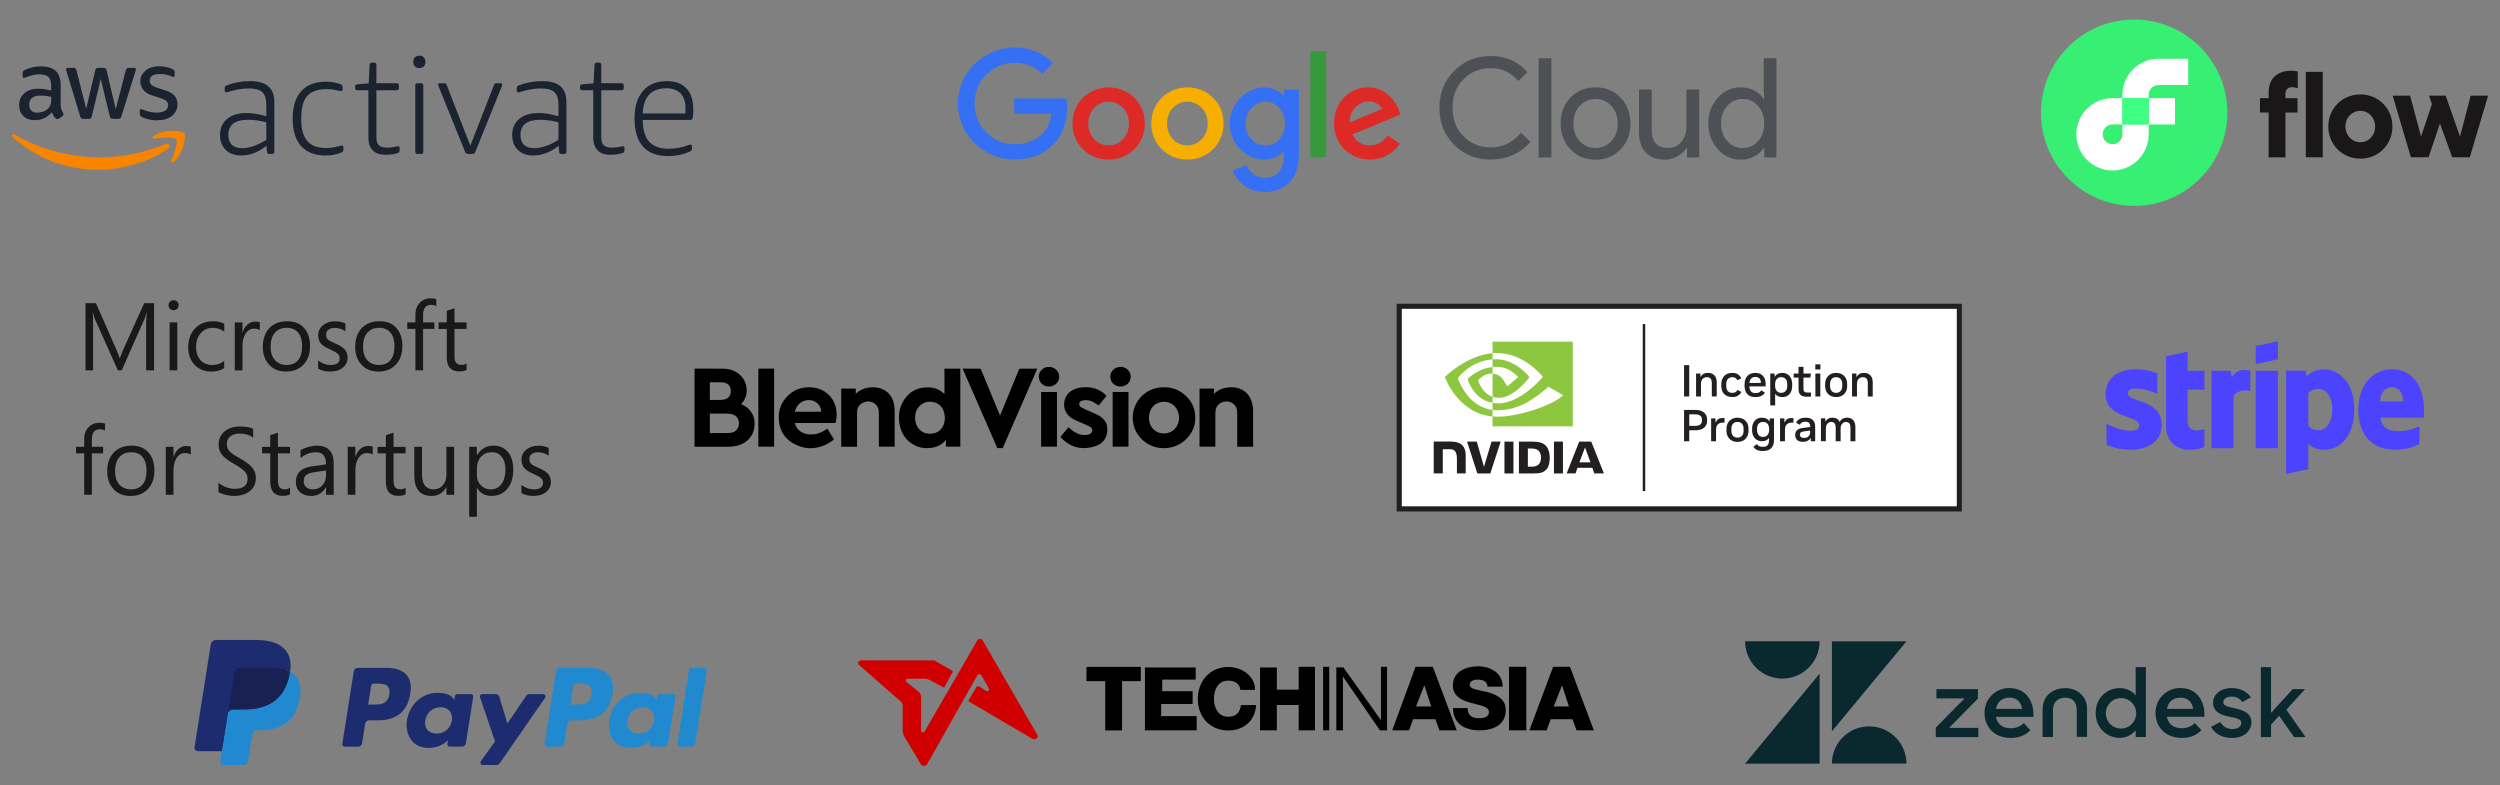
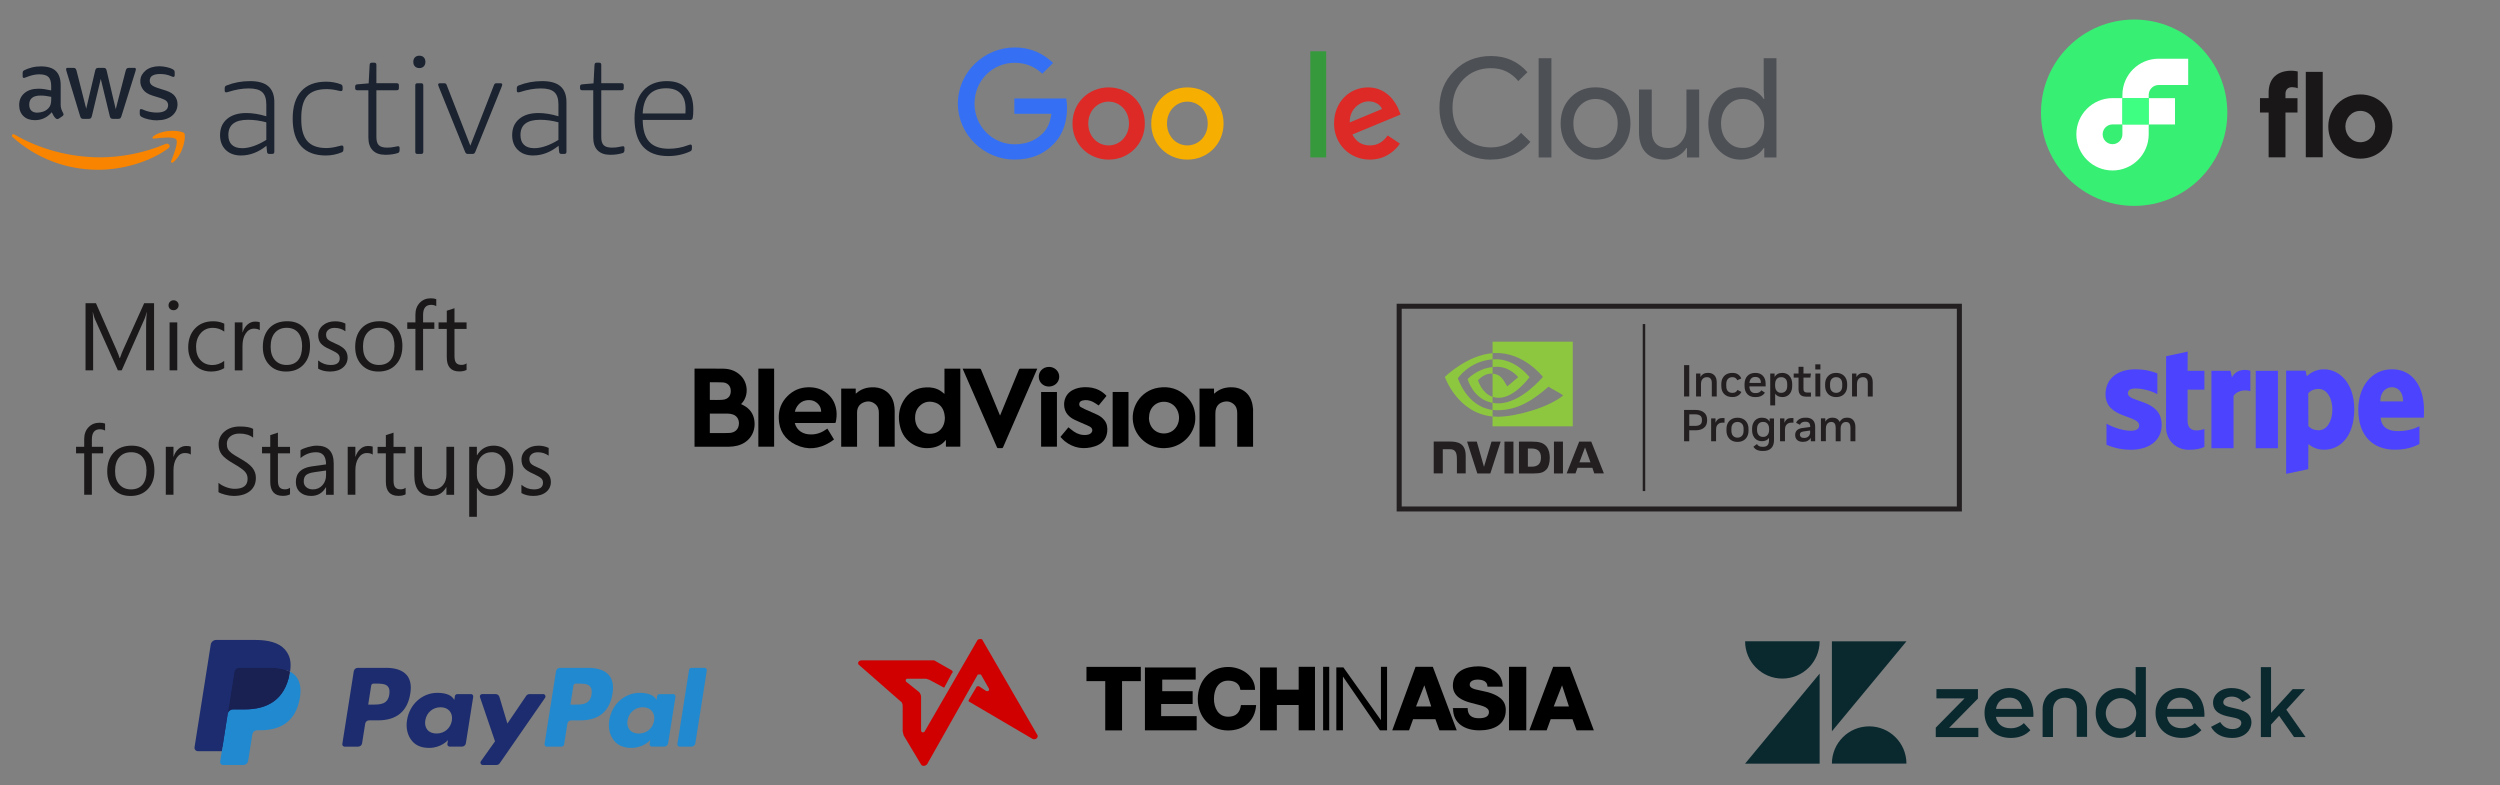
<svg xmlns="http://www.w3.org/2000/svg" id="Layer_1" version="1.1" viewBox="0 0 711.09 223.41">
  <rect x="0" y="0" width="711.09" height="223.41" fill="#808080" stroke="none" />
  <defs>
    <style>
      .st0 {
        fill: #8dc63f;
      }

      .st1 {
        fill: #3fff82;
      }

      .st2 {
        fill: #4d5055;
      }

      .st3 {
        fill: #d10000;
      }

      .st4 {
        fill: #231f20;
      }

      .st5 {
        fill: #f88400;
      }

      .st5, .st6 {
        fill-rule: evenodd;
      }

      .st7 {
        fill: #192153;
      }

      .st6, .st8 {
        fill: #4c43ff;
      }

      .st9 {
        fill: #1a1818;
      }

      .st10 {
        fill: #369a3d;
      }

      .st11 {
        fill: #3570f4;
      }

      .st12 {
        fill: #fff;
      }

      .st13 {
        fill: #1b2330;
      }

      .st14 {
        fill: #0a292f;
      }

      .st15 {
        fill: #1b2330;
      }

      .st16 {
        fill: #37ef73;
      }

      .st17 {
        fill: #dd2a27;
      }

      .st18 {
        fill: #1a1718;
      }

      .st19 {
        fill: #1c2c6e;
      }

      .st20 {
        fill: #2189cf;
      }

      .st21 {
        fill: #f6ae00;
      }
    </style>
  </defs>
  <g>
    <g>
      <path class="st6" d="M689.47,116.56c0-6.44-3.12-11.52-9.08-11.52s-9.61,5.08-9.61,11.47c0,7.57,4.28,11.4,10.42,11.4,2.99,0,5.26-.68,6.97-1.64v-5.03c-1.71.86-3.67,1.38-6.16,1.38s-4.6-.86-4.88-3.82h12.3c0-.33.05-1.64.05-2.24ZM677.04,114.17c0-2.84,1.74-4.03,3.32-4.03s3.17,1.18,3.17,4.03h-6.49Z" />
      <path class="st6" d="M661.06,105.04c-2.47,0-4.05,1.16-4.93,1.96l-.33-1.56h-5.54v29.34l6.29-1.33.03-7.12c.91.65,2.24,1.59,4.45,1.59,4.5,0,8.61-3.62,8.61-11.6-.03-7.3-4.18-11.27-8.58-11.27ZM659.55,122.37c-1.48,0-2.37-.53-2.97-1.18l-.03-9.33c.65-.73,1.56-1.23,2.99-1.23,2.29,0,3.87,2.57,3.87,5.86s-1.56,5.89-3.87,5.89Z" />
-       <polygon class="st6" points="641.61 103.55 647.93 102.19 647.93 97.09 641.61 98.42 641.61 103.55" />
      <rect class="st8" x="641.61" y="105.47" width="6.32" height="22.02" />
      <path class="st6" d="M634.84,107.33l-.4-1.86h-5.43v22.02h6.29v-14.92c1.48-1.94,4-1.59,4.78-1.31v-5.79c-.81-.3-3.75-.86-5.23,1.86Z" />
      <path class="st6" d="M622.26,100.01l-6.14,1.31-.03,20.15c0,3.72,2.79,6.47,6.52,6.47,2.06,0,3.57-.38,4.4-.83v-5.11c-.81.33-4.78,1.48-4.78-2.24v-8.93h4.78v-5.36h-4.78l.03-5.46Z" />
      <path class="st6" d="M605.25,111.86c0-.98.81-1.36,2.14-1.36,1.91,0,4.33.58,6.24,1.61v-5.91c-2.09-.83-4.15-1.16-6.24-1.16-5.11,0-8.5,2.67-8.5,7.12,0,6.94,9.56,5.84,9.56,8.83,0,1.16-1.01,1.53-2.42,1.53-2.09,0-4.76-.86-6.87-2.01v5.99c2.34,1.01,4.71,1.43,6.87,1.43,5.23,0,8.83-2.59,8.83-7.1-.03-7.5-9.61-6.16-9.61-8.98Z" />
    </g>
    <g id="Inception_Program">
-       <rect class="st12" x="398.69" y="87.82" width="157.91" height="56.23" />
      <path class="st4" d="M397.26,86.39v59.09h160.77v-59.09h-160.77ZM556.6,144.05h-157.91v-56.23h157.91v56.23ZM467.96,139.68h-.71v-47.5h.71v47.5ZM480.48,112.77h-1.47v-8.92h1.47v8.92ZM486.9,108.94c0-.54-.11-.95-.34-1.23-.23-.28-.58-.43-1.04-.43h-.09c-.27,0-.53.07-.78.2-.25.14-.45.34-.6.62-.15.28-.23.64-.23,1.07v3.59h-1.4v-6.52h1.24v.98c.2-.36.48-.64.83-.85.35-.21.77-.31,1.25-.31h.13c.74,0,1.33.23,1.77.69.44.46.66,1.12.66,1.99v4.03h-1.4v-3.83ZM490.43,112.1c-.56-.56-.83-1.35-.83-2.39v-.42c0-.68.13-1.26.39-1.74.26-.48.62-.85,1.09-1.1.47-.25,1.01-.38,1.62-.38h.13c.6,0,1.11.14,1.54.43.42.29.72.67.91,1.15l-1.12.5c-.13-.26-.3-.47-.52-.63-.22-.16-.49-.24-.81-.24h-.11c-.5,0-.91.17-1.23.5-.32.33-.48.83-.48,1.49v.47c0,.69.15,1.19.46,1.52.31.32.72.48,1.24.48h.11c.34,0,.62-.07.85-.22.23-.15.41-.35.54-.61l1.1.57c-.19.42-.5.77-.93,1.04-.43.27-.95.41-1.55.41h-.13c-.95,0-1.71-.28-2.26-.84ZM499.23,112.94h.19c.6,0,1.13-.11,1.57-.34.44-.22.78-.53,1.01-.92l-1.02-.66c-.15.26-.35.46-.61.59-.25.13-.57.2-.95.2h-.19c-.5,0-.89-.16-1.18-.47-.28-.31-.44-.79-.46-1.43h4.62v-.78c0-.93-.26-1.68-.77-2.23-.51-.55-1.21-.83-2.1-.83h-.11c-.93,0-1.66.29-2.2.86-.54.57-.82,1.37-.82,2.38v.42c0,1.03.27,1.82.8,2.38.53.56,1.27.84,2.22.84ZM498.1,107.65c.28-.29.66-.43,1.13-.43h.1c.48,0,.85.14,1.12.41.27.28.4.68.4,1.2v.09h-3.25c.05-.56.22-.99.5-1.27ZM506.98,112.94c.54,0,1.01-.12,1.43-.37s.75-.61.99-1.09c.24-.48.36-1.06.36-1.75v-.42c0-.7-.12-1.28-.36-1.76-.24-.48-.57-.85-.99-1.1s-.89-.38-1.43-.38h-.08c-.5,0-.93.1-1.29.3-.36.2-.64.48-.85.83v-.96h-1.24v9.07h1.4v-3.31c.21.3.49.53.82.69.34.16.72.24,1.15.24h.08ZM506.56,111.74c-.28,0-.55-.07-.8-.21-.25-.14-.46-.36-.62-.66-.16-.3-.24-.69-.24-1.17v-.4c0-.48.08-.87.24-1.17.16-.3.36-.51.61-.65.25-.14.52-.2.81-.2h.1c.48,0,.89.16,1.21.48.32.32.48.83.48,1.53v.43c0,.7-.16,1.21-.48,1.53-.32.32-.73.48-1.21.48h-.1ZM511.57,107.41h-1.38v-1.16h1.38v-1.92h1.4v1.92h2.13l-.17,1.16h-1.96v3.22c0,.37.09.63.26.78.17.16.42.24.76.24h1.11v1.18h-1.25c-.82,0-1.41-.18-1.76-.55-.35-.37-.52-.9-.52-1.59v-3.29ZM516.34,103.62h1.45v1.46h-1.45v-1.46ZM516.36,106.25h1.4v6.52h-1.4v-6.52ZM520.64,112.56c.46.25.99.38,1.57.38h.11c.59,0,1.11-.13,1.58-.38.47-.25.83-.62,1.1-1.1.27-.48.4-1.07.4-1.75v-.42c0-.68-.13-1.26-.4-1.74-.27-.48-.63-.85-1.1-1.1-.47-.25-.99-.38-1.58-.38h-.11c-.59,0-1.11.13-1.57.38-.46.26-.83.62-1.1,1.1-.27.48-.41,1.06-.41,1.75v.41c0,.68.14,1.26.41,1.75.27.48.64.85,1.1,1.1ZM520.53,109.27c0-.67.16-1.17.48-1.5s.72-.49,1.2-.49h.1c.48,0,.89.16,1.21.49s.48.83.48,1.5v.47c0,.67-.16,1.17-.48,1.5-.32.33-.73.5-1.21.5h-.1c-.48,0-.87-.17-1.2-.5-.32-.33-.48-.83-.48-1.5v-.47ZM532.67,108.75v4.03h-1.4v-3.83c0-.54-.11-.95-.34-1.23-.23-.28-.58-.43-1.04-.43h-.09c-.27,0-.53.07-.78.2-.25.14-.45.34-.6.62-.15.28-.23.64-.23,1.07v3.59h-1.4v-6.52h1.24v.98c.2-.36.48-.64.83-.85s.77-.31,1.25-.31h.13c.74,0,1.33.23,1.77.69.44.46.66,1.12.66,1.99ZM484.67,117.33c-.59-.49-1.38-.73-2.4-.73h-3.26v8.92h1.47v-3.13h1.8c1.01,0,1.81-.24,2.4-.72.59-.48.88-1.16.88-2.05v-.27c0-.86-.29-1.53-.88-2.02ZM484.09,119.65c0,.51-.17.88-.5,1.12-.34.24-.78.36-1.34.36h-1.76v-3.27h1.76c.56,0,1.01.12,1.34.36s.5.61.5,1.11v.33ZM489.86,118.92h.66v1.3h-.65c-.31,0-.59.07-.86.2-.27.14-.48.35-.65.64-.17.29-.25.68-.25,1.17v3.29h-1.4v-6.52h1.24v1.24c.16-.4.39-.72.68-.96.29-.24.7-.36,1.23-.36ZM495.84,119.2c-.47-.25-.99-.38-1.58-.38h-.11c-.59,0-1.11.13-1.57.38-.46.26-.83.62-1.1,1.1-.27.48-.41,1.06-.41,1.75v.41c0,.68.14,1.26.41,1.75.27.48.64.85,1.1,1.1s.99.38,1.57.38h.11c.59,0,1.11-.13,1.58-.38s.83-.62,1.1-1.1c.27-.48.4-1.07.4-1.75v-.42c0-.68-.13-1.26-.4-1.74-.27-.48-.63-.85-1.1-1.1ZM495.94,122.48c0,.67-.16,1.17-.48,1.5-.32.33-.73.5-1.21.5h-.1c-.48,0-.87-.17-1.2-.5-.32-.33-.48-.83-.48-1.5v-.47c0-.67.16-1.17.48-1.5.32-.33.72-.49,1.2-.49h.1c.48,0,.89.16,1.21.49.32.33.48.83.48,1.5v.47ZM503.35,119.96c-.43-.76-1.14-1.15-2.14-1.15h-.09c-.55,0-1.04.13-1.45.4-.42.26-.74.63-.97,1.11-.23.48-.34,1.03-.34,1.66v.34c0,.63.11,1.18.34,1.66.23.48.55.85.97,1.11.42.26.9.4,1.45.4h.09c.87,0,1.52-.31,1.96-.93v.68c0,1.23-.54,1.85-1.63,1.85h-.17c-.42,0-.75-.06-1-.18-.25-.12-.46-.32-.63-.6l-1.01.75c.24.4.57.7.99.9.42.2.95.31,1.6.31h.27c.96,0,1.7-.27,2.22-.8.52-.53.78-1.28.78-2.26v-6.19h-1.24v.97ZM503.2,122.3c0,.59-.15,1.07-.45,1.43s-.7.54-1.2.54h-.11c-.52,0-.93-.18-1.22-.53-.3-.35-.45-.83-.45-1.43v-.36c0-.6.15-1.08.45-1.42.3-.34.7-.52,1.22-.52h.11c.5,0,.9.18,1.2.53s.45.83.45,1.43v.32ZM509.46,118.92h.66v1.3h-.65c-.31,0-.59.07-.86.2-.27.14-.48.35-.65.64-.17.29-.25.68-.25,1.17v3.29h-1.4v-6.52h1.24v1.24c.16-.4.39-.72.68-.96.29-.24.7-.36,1.23-.36ZM513.64,118.81h-.19c-.64,0-1.18.13-1.62.39-.45.26-.77.61-.96,1.06l1.08.56c.15-.31.35-.54.59-.67.24-.13.55-.2.91-.2h.14c.87,0,1.3.48,1.3,1.45v.05l-2.31.31c-.65.09-1.14.3-1.47.64-.34.34-.5.78-.5,1.31,0,.62.19,1.1.57,1.45.38.34.92.52,1.62.52h.09c.48,0,.92-.1,1.3-.31.38-.21.67-.49.87-.85v.99h1.24v-4.13c0-.84-.23-1.48-.68-1.92-.45-.44-1.11-.66-1.97-.66ZM514.88,122.85c0,.52-.15.93-.45,1.24-.3.31-.7.47-1.2.47h-.13c-.37,0-.65-.08-.85-.25-.2-.17-.3-.39-.3-.68s.09-.5.26-.64c.17-.14.48-.23.92-.29l1.73-.25v.41ZM527.12,119.5c.41.46.62,1.12.62,1.99v4.03h-1.4v-3.83c0-.54-.1-.95-.3-1.23-.2-.28-.52-.43-.95-.43h-.1c-.24,0-.47.07-.69.2-.23.14-.41.34-.55.62-.14.28-.21.64-.21,1.07v3.59h-1.4v-3.83c0-.54-.1-.95-.3-1.23-.2-.28-.52-.43-.95-.43h-.1c-.24,0-.47.07-.69.2-.23.14-.41.34-.55.62-.14.28-.21.64-.21,1.07v3.59h-1.4v-6.52h1.24v.97c.19-.36.46-.64.78-.84.33-.2.71-.31,1.15-.31h.11c.99,0,1.66.4,2.04,1.21.2-.37.48-.67.83-.89.35-.22.76-.32,1.23-.32h.11c.71,0,1.28.23,1.69.69Z" />
      <g id="NVIDIA_Logo">
        <path id="NVIDIA" class="st4" d="M427.92,125.61v9.06h2.56v-9.06h-2.56ZM407.8,125.59v9.07h2.58v-6.89h2c.66,0,1.13.17,1.45.51.4.43.57,1.13.57,2.4v3.98h2.5s0-5.01,0-5.01c0-3.58-2.28-4.06-4.51-4.06h-4.59M432.04,125.61v9.06h4.15c2.21,0,2.93-.37,3.71-1.19.55-.58.91-1.85.91-3.24,0-1.27-.3-2.41-.83-3.12-.95-1.26-2.31-1.51-4.35-1.51h-3.59ZM434.58,127.58h1.1c1.6,0,2.63.72,2.63,2.58s-1.03,2.58-2.63,2.58h-1.1v-5.15ZM424.24,125.61l-2.14,7.18-2.05-7.18h-2.76s2.92,9.06,2.92,9.06h3.69l2.94-9.06h-2.61ZM442,134.67h2.56v-9.06h-2.56s0,9.06,0,9.06ZM449.18,125.61l-3.57,9.05h2.52l.57-1.6h4.23l.54,1.6h2.74l-3.6-9.05h-3.42ZM450.84,127.26l1.55,4.24h-3.15l1.6-4.24Z" />
        <path id="Eye_Mark" class="st0" d="M424.54,104.39v-2.18c.21-.01.42-.03.64-.03,5.95-.19,9.86,5.11,9.86,5.11,0,0-4.22,5.86-8.74,5.86-.65,0-1.23-.1-1.76-.28v-6.6c2.32.28,2.78,1.3,4.18,3.63l3.1-2.61s-2.26-2.97-6.07-2.97c-.41,0-.81.03-1.2.07M424.54,97.2v3.25c.21-.02.43-.03.64-.04,8.28-.28,13.67,6.79,13.67,6.79,0,0-6.19,7.53-12.65,7.53-.59,0-1.14-.05-1.67-.15v2.01c.44.06.91.09,1.39.09,6.01,0,10.35-3.07,14.55-6.7.7.56,3.55,1.92,4.14,2.51-4,3.35-13.32,6.04-18.6,6.04-.51,0-1-.03-1.48-.08v2.82h22.82v-24.09h-22.82ZM424.54,112.87v1.72c-5.55-.99-7.1-6.76-7.1-6.76,0,0,2.67-2.95,7.1-3.43v1.88s0,0,0,0c-2.32-.28-4.14,1.89-4.14,1.89,0,0,1.02,3.66,4.15,4.71M414.68,107.57s3.29-4.86,9.86-5.36v-1.76c-7.28.58-13.58,6.75-13.58,6.75,0,0,3.57,10.32,13.58,11.27v-1.87c-7.35-.92-9.86-9.02-9.86-9.02Z" />
      </g>
    </g>
    <g>
      <path d="M356.41,127.06h-4.5v-.32c0-3.09,0-6.19,0-9.28,0-.98-.26-1.88-1.03-2.53-.98-.82-2.11-.93-3.27-.5-1.15.43-1.73,1.33-1.88,2.52-.03.28-.04.56-.04.83,0,2.98,0,5.96,0,8.94v.32h-4.5v-16.51h4.12v1.44c.09-.05.14-.07.18-.11,1.24-1.12,2.71-1.63,4.36-1.7,1.18-.05,2.32.12,3.37.67,1.66.85,2.58,2.27,2.98,4.04.11.5.15,1.01.22,1.52v10.67Z" />
      <path d="M210.78,114.93c.43.23.88.43,1.28.7,1.66,1.09,2.48,2.67,2.57,4.63.15,3.16-1.81,5.76-4.98,6.52-.72.17-1.48.27-2.22.28-3.21.03-6.43.01-9.64.01-.08,0-.15,0-.24-.01v-22.2s.08-.01.11-.01c2.72,0,5.45-.03,8.17.02,1.86.04,3.55.65,4.89,2,2.03,2.04,2.23,5.52.45,7.64-.13.15-.27.3-.39.43ZM201.9,123.18c1.44,0,2.84,0,4.25,0,.49,0,.98,0,1.46-.04,1.35-.12,2.49-.92,2.57-2.61.06-1.2-.57-2.26-1.72-2.64-.44-.15-.92-.23-1.38-.24-1.64-.03-3.28-.01-4.92-.01-.08,0-.17,0-.26.01v5.52ZM201.9,113.72s.07.03.09.03c1.19,0,2.38.06,3.55-.04,1.69-.14,2.53-1.33,2.28-3-.17-1.13-1.03-1.88-2.26-1.94-1.19-.06-2.39-.04-3.58-.05-.02,0-.05.02-.08.03v4.97Z" />
      <path d="M268.64,112.04v-7.18h4.51v22.19h-4.1v-1.89s-.07.01-.08.03c-.99,1.28-2.34,1.93-3.9,2.17-1.84.28-3.61.04-5.24-.89-2.06-1.17-3.31-2.96-3.84-5.23-.6-2.53-.36-4.98.99-7.24,1.45-2.43,3.64-3.71,6.48-3.82,1.45-.06,2.83.2,4.07,1,.4.26.75.58,1.12.87ZM268.76,118.84c-.05-.41-.07-.83-.16-1.24-.36-1.62-1.28-2.77-2.92-3.18-1.67-.43-3.15-.03-4.32,1.29-.82.93-1.11,2.05-1.08,3.27.08,2.73,1.98,4.51,4.49,4.39,1.49-.07,2.64-.72,3.38-2.03.43-.77.59-1.61.61-2.49Z" />
      <path d="M295.04,104.84c-.13.31-.24.58-.36.85-3.11,7.15-6.23,14.31-9.34,21.47-.1.23-.21.32-.46.31-.31-.02-.63-.02-.94,0-.2,0-.29-.06-.37-.24-.97-2.24-1.95-4.48-2.93-6.72-2.24-5.13-4.48-10.25-6.72-15.38-.03-.08-.06-.16-.11-.27.11,0,.2,0,.28,0,1.53,0,3.06,0,4.58,0,.21,0,.3.07.37.26,1.75,4.25,3.51,8.51,5.27,12.76.04.09.08.19.14.32.3-.73.58-1.42.87-2.11,1.5-3.66,3.01-7.32,4.51-10.98.08-.2.18-.25.38-.25,1.51,0,3.02,0,4.53,0,.08,0,.17,0,.29,0Z" />
      <path d="M331.04,127.47c-4.01.06-7.55-2.7-8.55-6.4-1.35-4.97,1.92-10.02,7.03-10.8,3.09-.48,5.82.34,8.04,2.58,1.76,1.78,2.53,3.94,2.42,6.45-.16,3.84-3.28,7.43-7.51,8.06-.47.07-.95.08-1.43.12ZM326.79,118.97c.03.21.05.6.13.97.8,3.57,4.83,4.2,6.95,2.33,1.39-1.23,1.89-3.36,1.16-5.23-1.22-3.14-4.85-3.42-6.73-1.76-1.06.94-1.47,2.14-1.5,3.69Z" />
      <path d="M226.06,120.31c.28,1.07.83,1.9,1.73,2.49.93.61,1.98.79,3.07.77,1.62-.03,3.04-.62,4.33-1.57.03-.03.07-.05.14-.09.62,1.02,1.24,2.04,1.89,3.09-.4.29-.78.59-1.19.84-3.11,1.89-6.38,2.24-9.68.66-3.11-1.49-4.76-4.06-4.85-7.55-.06-2.47.78-4.6,2.53-6.33,1.57-1.56,3.49-2.39,5.72-2.46,2.15-.07,4.09.47,5.72,1.92,1.43,1.27,2.21,2.89,2.44,4.77.13,1.07.04,2.14-.18,3.19-.04.22-.12.27-.34.27-3.67,0-7.33,0-11,0h-.33ZM226.09,117.11h7.48c-.02-.76-.22-1.43-.69-2-.96-1.15-2.22-1.48-3.64-1.23-1.79.31-2.88,1.88-3.15,3.23Z" />
      <path d="M239.27,110.53h4.13v1.45c.09-.06.14-.1.19-.14,1.21-1.09,2.66-1.6,4.27-1.67,1.33-.07,2.61.15,3.77.85,1.5.9,2.32,2.28,2.66,3.95.12.61.18,1.24.19,1.87.02,3.31,0,6.62,0,9.93v.28h-4.5v-.34c0-3.11,0-6.22,0-9.33,0-.96-.28-1.84-1.05-2.46-1.04-.85-2.22-.93-3.42-.4-1.2.53-1.72,1.55-1.73,2.81-.02,3.14,0,6.27,0,9.41,0,.1,0,.2,0,.32h-4.51v-16.52Z" />
      <path d="M301.62,124.28c.79-.95,1.55-1.86,2.28-2.74.54.42,1.03.86,1.58,1.23,1.08.73,2.28,1.07,3.59.93.41-.04.81-.15,1.14-.41.65-.5.64-1.38-.04-1.82-.37-.24-.78-.42-1.19-.6-1.13-.5-2.28-.96-3.39-1.5-.96-.47-1.79-1.11-2.35-2.06-1-1.7-.87-4.95,1.91-6.38.99-.51,2.04-.74,3.14-.79,1.53-.07,3.01.15,4.38.87.72.37,1.35.86,1.92,1.43.08.08.16.15.05.28-.73.88-1.45,1.76-2.14,2.61-.55-.35-1.06-.74-1.62-1.02-.94-.47-1.95-.65-3-.39-.65.16-.97.6-.9,1.19.03.28.16.51.39.65.38.22.77.43,1.18.62,1.21.55,2.45,1.06,3.65,1.63.76.36,1.42.88,1.95,1.55.76.98.91,2.11.78,3.29-.24,2.13-1.54,3.46-3.48,4.09-3.11,1.01-6.05.59-8.65-1.49-.43-.34-.79-.78-1.19-1.19Z" />
      <path d="M215.7,104.85h4.49v22.2h-4.49v-22.2Z" />
      <path d="M300.63,111.5v15.55h-4.5v-15.55h4.5Z" />
      <path d="M320.98,127.05h-4.5v-15.56h4.5v15.56Z" />
-       <path d="M321.62,107.17c0,1.56-1.3,2.79-2.93,2.78-1.61-.01-2.87-1.23-2.88-2.78-.01-1.59,1.26-2.82,2.92-2.81,1.64,0,2.89,1.23,2.89,2.81Z" />
      <path d="M298.36,104.36c2.23,0,3.62,2.25,2.56,4.14-.58,1.04-1.84,1.61-3.11,1.4-1.2-.2-2.12-1.12-2.31-2.32-.28-1.71,1.06-3.23,2.86-3.22Z" />
    </g>
    <g>
      <path class="st9" d="M43.8,105.34h-2.24v-12.83c0-1.01.06-2.25.19-3.7h-.05c-.21.86-.4,1.48-.57,1.85l-6.51,14.68h-1.09l-6.53-14.57c-.18-.39-.37-1.04-.57-1.96h-.05c.07.76.11,2.01.11,3.73v12.8h-2.16v-19.1h2.96l5.86,13.32c.44,1.01.73,1.78.87,2.29h.09c.44-1.23.75-2.01.92-2.35l5.98-13.26h2.81v19.1h0Z" />
      <path class="st9" d="M50.8,86.82c0,.41-.14.75-.43,1.02-.28.27-.62.4-1.01.4s-.74-.13-1.01-.39c-.28-.26-.41-.61-.41-1.03,0-.38.14-.71.41-.99.27-.28.61-.42,1.02-.42s.75.14,1.03.41c.27.27.41.61.41,1M50.42,105.34h-2.18v-13.64h2.18v13.64h0Z" />
      <path class="st9" d="M63.76,104.72c-1.06.64-2.3.96-3.74.96-1.24,0-2.36-.29-3.35-.86-.99-.57-1.76-1.38-2.31-2.43-.55-1.05-.83-2.22-.83-3.53,0-2.25.65-4.07,1.94-5.43,1.29-1.37,3.01-2.05,5.16-2.05,1.19,0,2.24.23,3.16.69v2.24c-1.02-.71-2.1-1.06-3.25-1.06-1.41,0-2.56.5-3.44,1.51-.88,1.01-1.33,2.31-1.33,3.91s.42,2.85,1.26,3.77c.84.92,1.97,1.39,3.38,1.39,1.19,0,2.31-.39,3.36-1.17v2.08h0Z" />
      <path class="st9" d="M73.9,93.92c-.39-.29-.95-.44-1.66-.44-.97,0-1.75.46-2.36,1.37-.61.91-.91,2.09-.91,3.55v6.95h-2.19v-13.64h2.19v2.81h.05c.3-.94.77-1.69,1.4-2.23.63-.55,1.35-.82,2.17-.82.57,0,1,.06,1.3.19v2.26h0Z" />
      <path class="st9" d="M88.18,98.47c0,2.17-.61,3.91-1.84,5.23-1.23,1.32-2.88,1.98-4.95,1.98s-3.62-.64-4.83-1.93c-1.2-1.28-1.8-2.97-1.8-5.07,0-2.26.62-4.04,1.85-5.35,1.23-1.31,2.93-1.96,5.1-1.96,2.02,0,3.61.63,4.76,1.9,1.14,1.26,1.72,3,1.72,5.2M85.94,98.55c0-1.71-.38-3.03-1.14-3.94-.76-.91-1.84-1.37-3.26-1.37s-2.51.47-3.33,1.4c-.82.94-1.23,2.26-1.23,3.96s.41,2.91,1.23,3.83c.82.92,1.93,1.38,3.32,1.38s2.51-.45,3.26-1.36c.75-.91,1.13-2.21,1.13-3.9" />
      <path class="st9" d="M98.87,101.7c0,1.18-.46,2.14-1.37,2.88-.91.74-2.12,1.1-3.63,1.1-1.29,0-2.42-.27-3.38-.82v-2.34c1.07.87,2.25,1.3,3.54,1.3,1.73,0,2.6-.63,2.6-1.9,0-.52-.17-.94-.51-1.26-.34-.32-1.1-.76-2.3-1.31-1.21-.51-2.06-1.07-2.56-1.66-.5-.59-.75-1.37-.75-2.35,0-1.13.45-2.07,1.36-2.82.91-.75,2.06-1.13,3.45-1.13,1.07,0,2.05.21,2.92.64v2.2c-.89-.65-1.92-.97-3.09-.97-.72,0-1.3.18-1.74.53-.44.36-.66.81-.66,1.37,0,.6.17,1.07.51,1.39.34.32,1.03.71,2.09,1.15,1.3.55,2.21,1.13,2.73,1.73.52.6.79,1.36.79,2.28" />
      <path class="st9" d="M114.45,98.47c0,2.17-.61,3.91-1.84,5.23-1.23,1.32-2.88,1.98-4.95,1.98s-3.62-.64-4.83-1.93c-1.2-1.28-1.8-2.97-1.8-5.07,0-2.26.62-4.04,1.85-5.35,1.23-1.31,2.93-1.96,5.1-1.96,2.02,0,3.61.63,4.76,1.9,1.14,1.26,1.72,3,1.72,5.2M112.21,98.55c0-1.71-.38-3.03-1.14-3.94-.76-.91-1.84-1.37-3.26-1.37s-2.51.47-3.33,1.4c-.82.94-1.23,2.26-1.23,3.96s.41,2.91,1.23,3.83c.82.92,1.93,1.38,3.32,1.38s2.51-.45,3.26-1.36c.75-.91,1.13-2.21,1.13-3.9" />
      <path class="st9" d="M124.08,87.07c-.43-.24-.91-.36-1.45-.36-1.53,0-2.29.96-2.29,2.89v2.1h3.2v1.85h-3.2v11.79h-2.18v-11.79h-2.32v-1.85h2.32v-2.21c0-1.39.41-2.5,1.23-3.36.82-.85,1.85-1.28,3.11-1.28.67,0,1.19.08,1.59.24v1.97h0Z" />
      <path class="st9" d="M132.7,105.21c-.52.29-1.21.44-2.05.44-2.38,0-3.57-1.34-3.57-4.02v-8.07h-2.34v-1.85h2.34v-3.33l2.19-.71v4.04h3.44v1.85h-3.44v7.7c0,.92.15,1.57.47,1.95.31.39.83.58,1.56.58.54,0,1.01-.15,1.41-.44v1.86h0Z" />
      <path class="st9" d="M29.87,122.46c-.43-.24-.91-.36-1.45-.36-1.53,0-2.29.96-2.29,2.89v2.1h3.2v1.85h-3.2v11.79h-2.18v-11.79h-2.32v-1.85h2.32v-2.21c0-1.38.41-2.5,1.23-3.36.82-.85,1.85-1.28,3.12-1.28.67,0,1.19.08,1.59.24v1.97h0Z" />
      <path class="st9" d="M43.92,133.86c0,2.17-.61,3.91-1.84,5.23-1.23,1.32-2.88,1.98-4.95,1.98s-3.62-.64-4.83-1.93c-1.2-1.28-1.8-2.97-1.8-5.07,0-2.26.62-4.04,1.85-5.35,1.23-1.31,2.93-1.96,5.1-1.96,2.02,0,3.61.63,4.75,1.9,1.14,1.26,1.72,3,1.72,5.2M41.68,133.94c0-1.71-.38-3.03-1.14-3.94-.76-.91-1.84-1.37-3.26-1.37s-2.51.47-3.33,1.4c-.82.94-1.22,2.26-1.22,3.96s.41,2.91,1.23,3.83c.82.92,1.93,1.38,3.32,1.38s2.51-.45,3.26-1.36c.76-.91,1.13-2.21,1.13-3.9" />
      <path class="st9" d="M54.28,129.3c-.39-.29-.95-.44-1.67-.44-.97,0-1.75.46-2.36,1.37-.6.91-.91,2.09-.91,3.55v6.95h-2.18v-13.64h2.18v2.81h.05c.3-.94.77-1.69,1.4-2.23.63-.55,1.35-.82,2.17-.82.57,0,1,.06,1.31.19v2.26h0Z" />
      <path class="st9" d="M72.78,135.91c0,1.61-.57,2.87-1.7,3.78-1.14.92-2.68,1.37-4.64,1.37-.71,0-1.51-.12-2.4-.35-.89-.23-1.53-.48-1.9-.74v-2.65c.54.49,1.25.9,2.14,1.23.88.33,1.71.49,2.47.49,2.45,0,3.68-.95,3.68-2.86,0-.8-.26-1.49-.79-2.06-.52-.57-1.6-1.32-3.22-2.26-1.57-.89-2.67-1.73-3.3-2.53-.63-.8-.94-1.77-.94-2.92,0-1.51.56-2.74,1.69-3.68,1.13-.95,2.58-1.42,4.37-1.42s2.97.23,3.76.68v2.5c-.99-.78-2.29-1.17-3.88-1.17-1.06,0-1.92.26-2.59.79-.67.53-1.01,1.23-1.01,2.1,0,.63.1,1.14.3,1.52.2.38.54.76,1.01,1.13.47.37,1.28.87,2.4,1.51,1.69.94,2.87,1.83,3.54,2.66.67.83,1.01,1.79,1.01,2.88" />
      <path class="st9" d="M82.49,140.6c-.52.29-1.21.44-2.05.44-2.38,0-3.57-1.34-3.57-4.02v-8.07h-2.34v-1.85h2.34v-3.33l2.18-.71v4.04h3.44v1.85h-3.44v7.7c0,.92.15,1.57.47,1.95.31.39.83.58,1.56.58.54,0,1.01-.15,1.41-.44v1.86h0Z" />
      <path class="st9" d="M94.92,140.73h-2.18v-2.13h-.05c-.95,1.64-2.35,2.46-4.19,2.46-1.31,0-2.37-.36-3.16-1.07-.79-.71-1.19-1.68-1.19-2.88,0-2.54,1.5-4.02,4.5-4.45l4.09-.57c0-2.31-.94-3.46-2.81-3.46-1.64,0-3.12.55-4.45,1.66v-2.24c.4-.3,1.08-.59,2.05-.87.97-.28,1.83-.42,2.58-.42,3.2,0,4.81,1.7,4.81,5.1v8.87h0ZM92.74,133.83l-3.3.47c-1.13.16-1.92.43-2.37.81-.45.38-.68.99-.68,1.83,0,.68.24,1.23.73,1.64.49.41,1.11.62,1.88.62,1.08,0,1.98-.38,2.68-1.15.7-.76,1.06-1.72,1.06-2.86v-1.36h0Z" />
      <path class="st9" d="M106.01,129.3c-.39-.29-.95-.44-1.66-.44-.97,0-1.75.46-2.36,1.37-.61.91-.91,2.09-.91,3.55v6.95h-2.18v-13.64h2.18v2.81h.05c.3-.94.77-1.69,1.4-2.23.63-.55,1.35-.82,2.17-.82.57,0,1,.06,1.31.19v2.26h0Z" />
      <path class="st9" d="M115.37,140.6c-.52.29-1.21.44-2.05.44-2.38,0-3.57-1.34-3.57-4.02v-8.07h-2.35v-1.85h2.35v-3.33l2.18-.71v4.04h3.44v1.85h-3.44v7.7c0,.92.15,1.57.47,1.95.31.39.83.58,1.56.58.54,0,1.01-.15,1.41-.44v1.86h0Z" />
      <path class="st9" d="M129.17,140.73h-2.19v-2.16h-.05c-.91,1.66-2.3,2.49-4.19,2.49-3.26,0-4.89-1.94-4.89-5.82v-8.15h2.18v7.8c0,2.87,1.1,4.3,3.3,4.3,1.08,0,1.96-.39,2.64-1.18.68-.79,1.01-1.81,1.01-3.07v-7.86h2.19v13.64h0Z" />
      <path class="st9" d="M146,133.5c0,2.31-.56,4.15-1.69,5.51-1.13,1.37-2.64,2.05-4.53,2.05-1.79,0-3.16-.76-4.09-2.29h-.05v8.23h-2.18v-19.91h2.18v2.4h.05c1.07-1.82,2.65-2.73,4.71-2.73,1.7,0,3.06.6,4.07,1.81,1.01,1.21,1.52,2.85,1.52,4.93M143.76,133.47c0-1.47-.35-2.65-1.04-3.53-.69-.88-1.65-1.32-2.86-1.32s-2.27.43-3.05,1.3c-.78.87-1.17,1.98-1.17,3.33v1.9c0,1.14.38,2.1,1.12,2.88.75.77,1.68,1.16,2.78,1.16,1.31,0,2.35-.5,3.1-1.52.75-1.01,1.13-2.41,1.13-4.21" />
      <path class="st9" d="M156.69,137.08c0,1.18-.46,2.14-1.37,2.88-.91.74-2.12,1.1-3.63,1.1-1.29,0-2.42-.27-3.38-.82v-2.34c1.07.87,2.25,1.3,3.54,1.3,1.73,0,2.6-.63,2.6-1.9,0-.52-.17-.94-.51-1.26-.34-.32-1.1-.76-2.3-1.31-1.21-.51-2.06-1.07-2.56-1.66-.5-.59-.75-1.37-.75-2.35,0-1.13.45-2.07,1.36-2.82.91-.75,2.06-1.13,3.45-1.13,1.07,0,2.05.21,2.92.64v2.2c-.89-.65-1.92-.97-3.09-.97-.72,0-1.3.18-1.74.53-.44.36-.66.81-.66,1.37,0,.6.17,1.07.51,1.39.34.33,1.04.71,2.09,1.15,1.3.55,2.21,1.13,2.73,1.73.52.6.79,1.36.79,2.28" />
    </g>
  </g>
  <g>
    <g>
      <g>
        <path class="st18" d="M653.49,32h-3.42v12.75h-4.79v-12.75h-2.46v-4.08h2.46v-1.58c0-4.12,2.57-6.23,6.48-6.23.56,0,1.44.11,1.8.21v4.79c-.35-.18-1.09-.32-1.62-.32-1.2,0-1.87.77-1.87,1.87v1.27h3.42v4.08ZM660.67,44.74h-4.82v-24.29h4.82v24.29Z" />
        <path class="st18" d="M671.37,26.86c5.14,0,9.12,3.98,9.12,9.12s-3.98,9.15-9.12,9.15-9.12-4.01-9.12-9.15,3.98-9.12,9.12-9.12ZM671.37,40.45c2.46,0,4.22-2.04,4.22-4.47s-1.76-4.44-4.22-4.44-4.26,2.01-4.26,4.44,1.83,4.47,4.26,4.47Z" />
-         <path class="st18" d="M685.53,27.21l3.1,11.65,3.1-9.26-.84-2.39h4.75l4.08,11.65,3.03-11.65h4.96l-5.21,17.53h-5l-3.49-9.61-3.24,9.61h-5.03l-5.18-17.53h4.96Z" />
      </g>
      <g>
        <circle class="st16" cx="607.03" cy="32.06" r="26.5" />
        <g>
          <rect class="st12" x="611.17" y="27.92" width="7.48" height="7.48" />
          <path class="st12" d="M603.69,38.2c0,1.55-1.26,2.81-2.81,2.81s-2.81-1.26-2.81-2.81,1.26-2.81,2.81-2.81h2.81v-7.48h-2.81c-5.67,0-10.29,4.61-10.29,10.29s4.61,10.29,10.29,10.29,10.29-4.61,10.29-10.29v-2.81h-7.48v2.81Z" />
          <path class="st12" d="M613.98,24.18h8.42v-7.48h-8.42c-5.67,0-10.29,4.61-10.29,10.29v.93h7.48v-.93c0-1.55,1.26-2.8,2.81-2.81Z" />
          <polygon class="st1" points="603.69 35.4 611.17 35.4 611.17 35.4 611.17 27.92 611.17 27.92 603.69 27.92 603.69 35.4" />
        </g>
      </g>
    </g>
    <g id="logo-color-whiteBG">
      <g>
        <path class="st15" d="M17.25,29.55c0,.61.06,1.1.19,1.46.12.36.3.75.53,1.17.08.13.11.26.11.37,0,.17-.11.33-.32.49l-1.03.69c-.15.1-.3.14-.43.14-.17,0-.33-.08-.49-.23-.23-.23-.42-.48-.59-.76-.16-.28-.33-.6-.5-.96-1.28,1.51-2.88,2.26-4.81,2.26-1.37,0-2.46-.39-3.26-1.17-.8-.78-1.2-1.83-1.2-3.15,0-1.39.5-2.51,1.49-3.36.99-.85,2.33-1.27,4.01-1.27.55,0,1.13.04,1.73.13.6.09,1.23.21,1.88.36v-1.2c0-1.24-.26-2.11-.77-2.62-.52-.51-1.4-.76-2.66-.76-.57,0-1.16.07-1.76.21-.6.14-1.19.33-1.76.56-.27.11-.46.19-.57.21-.11.03-.2.04-.26.04-.23,0-.34-.17-.34-.52v-.8c0-.27.04-.46.11-.57.08-.11.23-.23.46-.34.57-.29,1.26-.53,2.06-.74.8-.21,1.65-.31,2.55-.31,1.95,0,3.37.44,4.28,1.33.91.89,1.36,2.23,1.36,4.02v5.32ZM10.61,32.04c.53,0,1.1-.1,1.69-.3.59-.2,1.11-.55,1.55-1.04.27-.3.45-.65.56-1.04.1-.39.16-.86.16-1.42v-.69c-.48-.11-.98-.2-1.5-.27-.53-.07-1.04-.1-1.53-.1-1.09,0-1.9.22-2.43.66-.53.44-.8,1.07-.8,1.89,0,.76.2,1.34.6,1.73.4.39.97.59,1.72.59ZM23.75,33.81c-.29,0-.5-.05-.63-.16-.13-.1-.25-.32-.34-.64l-3.84-12.65c-.1-.32-.14-.54-.14-.66,0-.27.13-.4.4-.4h1.6c.3,0,.52.05.64.16.12.11.23.32.33.64l2.75,10.82,2.55-10.82c.08-.32.18-.54.32-.64.13-.1.35-.16.66-.16h1.32c.31,0,.52.05.66.16.13.11.24.32.31.64l2.58,10.96,2.83-10.96c.1-.32.2-.54.33-.64.12-.1.34-.16.64-.16h1.52c.27,0,.4.13.4.4,0,.08,0,.16-.03.26-.02.1-.06.23-.11.4l-3.95,12.65c-.1.32-.21.54-.34.64-.13.11-.34.16-.63.16h-1.4c-.31,0-.53-.06-.66-.17-.13-.11-.24-.33-.31-.66l-2.55-10.54-2.52,10.54c-.08.32-.18.54-.31.66-.13.11-.35.17-.66.17h-1.4ZM44.76,34.24c-.86,0-1.7-.1-2.52-.29-.82-.19-1.45-.41-1.89-.66-.27-.15-.43-.3-.5-.46-.07-.15-.1-.3-.1-.46v-.83c0-.34.12-.52.37-.52.1,0,.2.02.3.06.1.04.24.1.42.17.55.25,1.15.44,1.8.57.65.13,1.3.2,1.95.2,1.03,0,1.83-.18,2.39-.54.56-.36.84-.88.84-1.55,0-.46-.15-.84-.44-1.15-.3-.31-.84-.59-1.65-.86l-2.38-.74c-1.2-.38-2.08-.93-2.62-1.66-.54-.73-.82-1.52-.82-2.38,0-.69.15-1.29.44-1.82.3-.52.69-.97,1.17-1.35.49-.37,1.05-.65,1.7-.84.65-.19,1.34-.29,2.06-.29.36,0,.73.02,1.1.07.37.05.73.11,1.06.19.33.08.64.16.93.26.29.1.52.19.69.29.23.13.39.27.49.4.1.13.14.31.14.54v.77c0,.34-.12.52-.37.52-.13,0-.34-.07-.63-.2-.94-.42-1.99-.63-3.15-.63-.94,0-1.66.15-2.18.46-.52.31-.77.79-.77,1.46,0,.46.16.84.49,1.16.32.31.93.62,1.8.9l2.32.74c1.18.38,2.03.91,2.53,1.57.51.67.76,1.43.76,2.29,0,.71-.14,1.34-.43,1.9-.29.56-.68,1.04-1.19,1.45-.51.4-1.11.71-1.82.92-.71.21-1.48.31-2.32.31Z" />
        <g>
          <path class="st5" d="M47.86,42.2c-5.39,3.97-13.2,6.09-19.92,6.09-9.42,0-17.91-3.48-24.33-9.28-.5-.46-.05-1.08.55-.72,6.93,4.03,15.5,6.46,24.35,6.46,5.97,0,12.53-1.24,18.57-3.8.91-.39,1.67.6.78,1.26Z" />
          <path class="st5" d="M50.1,39.64c-.69-.88-4.55-.42-6.29-.21-.53.06-.61-.4-.13-.73,3.08-2.17,8.14-1.54,8.72-.82.59.73-.16,5.8-3.04,8.21-.44.37-.87.17-.67-.32.65-1.62,2.11-5.26,1.42-6.14Z" />
        </g>
      </g>
      <g>
        <path class="st13" d="M68.59,44.23c-1.84,0-3.3-.53-4.38-1.58-1.08-1.05-1.62-2.46-1.62-4.22,0-1.95.67-3.48,2-4.6,1.33-1.12,3.15-1.68,5.44-1.68,1.79,0,3.69.31,5.72.92v-3.36c0-1.63-.39-2.79-1.16-3.5-.77-.71-2.05-1.06-3.84-1.06s-3.76.33-5.84,1c-.24.08-.44.12-.6.12-.27,0-.4-.17-.4-.52v-.64c0-.21.04-.38.12-.5.08-.12.21-.22.4-.3,2.11-.83,4.33-1.24,6.68-1.24s4.08.49,5.22,1.48c1.13.99,1.7,2.48,1.7,4.48v14.15c0,.4-.2.6-.6.6h-.84c-.4,0-.61-.2-.64-.6l-.16-1.72c-2.29,1.84-4.69,2.76-7.2,2.76ZM68.91,42.15c1.01,0,2.11-.21,3.28-.62,1.17-.41,2.36-.99,3.56-1.74v-5c-1.79-.48-3.52-.72-5.2-.72-3.73,0-5.6,1.44-5.6,4.32,0,1.23.33,2.16,1,2.8.67.64,1.65.96,2.96.96Z" />
        <path class="st13" d="M92.69,44.23c-3.09,0-5.44-.89-7.04-2.66-1.6-1.77-2.4-4.38-2.4-7.82s.81-6.02,2.44-7.82c1.63-1.8,3.98-2.7,7.08-2.7,1.47,0,2.87.25,4.2.76.32.11.48.39.48.84v.56c0,.35-.16.52-.48.52-.08,0-.18-.01-.3-.04-.12-.03-.31-.07-.58-.12-1.07-.27-2.13-.4-3.2-.4-2.53,0-4.37.65-5.5,1.94-1.13,1.29-1.7,3.37-1.7,6.22v.48c0,2.77.57,4.82,1.72,6.14,1.15,1.32,2.95,1.98,5.4,1.98,1.04,0,2.2-.17,3.48-.52.29-.08.5-.13.62-.16.12-.03.22-.04.3-.04.32,0,.48.17.48.52v.56c0,.43-.15.71-.44.84-1.47.61-2.99.92-4.56.92Z" />
        <path class="st13" d="M109.62,44.03c-1.57,0-2.77-.42-3.6-1.26-.83-.84-1.24-2.06-1.24-3.66v-13.44h-3.16c-.4,0-.6-.2-.6-.6v-.4c0-.21.04-.37.12-.48.08-.11.24-.17.48-.2l3.24-.28.28-5.28c.03-.21.09-.37.18-.46s.23-.14.42-.14h.72c.4,0,.6.2.6.6v5.24h5.8c.4,0,.6.2.6.6v.8c0,.4-.2.6-.6.6h-5.8v13.32c0,1.09.23,1.87.7,2.32.47.45,1.25.68,2.34.68.77,0,1.45-.07,2.04-.2.29-.05.53-.1.7-.14.17-.04.3-.06.38-.06.29,0,.44.16.44.48v.6c0,.45-.15.73-.44.84-1.04.35-2.24.52-3.6.52Z" />
        <path class="st13" d="M119.28,19.36c-.53,0-.95-.16-1.26-.48-.31-.32-.46-.75-.46-1.28s.15-.96.46-1.28c.31-.32.73-.48,1.26-.48s.95.16,1.26.48c.31.32.46.75.46,1.28s-.15.96-.46,1.28c-.31.32-.73.48-1.26.48ZM118.72,43.79c-.4,0-.6-.2-.6-.6v-18.91c0-.4.2-.6.6-.6h1.08c.4,0,.6.2.6.6v18.91c0,.4-.2.6-.6.6h-1.08Z" />
        <path class="st13" d="M133.06,43.79c-.35,0-.6-.19-.76-.56l-7.52-18.59c-.11-.27-.16-.44-.16-.52,0-.29.16-.44.48-.44h1.28c.35,0,.57.17.68.52l6.72,17.23,6.72-17.23c.11-.35.33-.52.68-.52h1.2c.32,0,.48.15.48.44,0,.08-.05.25-.16.52l-7.52,18.59c-.16.37-.41.56-.76.56h-1.36Z" />
        <path class="st13" d="M151.68,44.23c-1.84,0-3.3-.53-4.38-1.58-1.08-1.05-1.62-2.46-1.62-4.22,0-1.95.67-3.48,2-4.6,1.33-1.12,3.15-1.68,5.44-1.68,1.79,0,3.69.31,5.72.92v-3.36c0-1.63-.39-2.79-1.16-3.5-.77-.71-2.05-1.06-3.84-1.06s-3.76.33-5.84,1c-.24.08-.44.12-.6.12-.27,0-.4-.17-.4-.52v-.64c0-.21.04-.38.12-.5.08-.12.21-.22.4-.3,2.11-.83,4.33-1.24,6.68-1.24s4.08.49,5.22,1.48c1.13.99,1.7,2.48,1.7,4.48v14.15c0,.4-.2.6-.6.6h-.84c-.4,0-.61-.2-.64-.6l-.16-1.72c-2.29,1.84-4.69,2.76-7.2,2.76ZM152,42.15c1.01,0,2.11-.21,3.28-.62,1.17-.41,2.36-.99,3.56-1.74v-5c-1.79-.48-3.52-.72-5.2-.72-3.73,0-5.6,1.44-5.6,4.32,0,1.23.33,2.16,1,2.8.67.64,1.65.96,2.96.96Z" />
        <path class="st13" d="M173.58,44.03c-1.57,0-2.77-.42-3.6-1.26-.83-.84-1.24-2.06-1.24-3.66v-13.44h-3.16c-.4,0-.6-.2-.6-.6v-.4c0-.21.04-.37.12-.48.08-.11.24-.17.48-.2l3.24-.28.28-5.28c.03-.21.09-.37.18-.46.09-.09.23-.14.42-.14h.72c.4,0,.6.2.6.6v5.24h5.8c.4,0,.6.2.6.6v.8c0,.4-.2.6-.6.6h-5.8v13.32c0,1.09.23,1.87.7,2.32.47.45,1.25.68,2.34.68.77,0,1.45-.07,2.04-.2.29-.05.53-.1.7-.14.17-.04.3-.06.38-.06.29,0,.44.16.44.48v.6c0,.45-.15.73-.44.84-1.04.35-2.24.52-3.6.52Z" />
        <path class="st13" d="M190.04,44.39c-3.17,0-5.56-.9-7.16-2.7-1.6-1.8-2.4-4.47-2.4-8.02,0-3.36.81-5.96,2.42-7.82,1.61-1.85,3.87-2.78,6.78-2.78,2.43,0,4.28.69,5.58,2.08,1.29,1.39,1.94,3.37,1.94,5.96,0,1.07-.05,1.87-.16,2.4-.08.4-.31.6-.68.6h-13.55c.03,2.8.64,4.87,1.84,6.2,1.2,1.33,3.05,2,5.56,2,1.92,0,3.75-.33,5.48-1,.35-.13.59-.2.72-.2.11,0,.2.05.28.14.08.09.12.21.12.34v.6c0,.43-.15.71-.44.84-1.92.91-4.03,1.36-6.32,1.36ZM194.96,32.27c.03-.37.04-.81.04-1.32,0-1.92-.47-3.37-1.4-4.36-.93-.99-2.31-1.48-4.12-1.48-4.21,0-6.44,2.39-6.68,7.16h12.16Z" />
      </g>
    </g>
    <g>
      <path class="st2" d="M424.09,45.41c-4.18,0-7.67-1.41-10.48-4.22-2.79-2.81-4.18-6.32-4.18-10.52s1.39-7.7,4.18-10.48c2.78-2.84,6.28-4.26,10.48-4.26s7.71,1.54,10.37,4.61l-2.6,2.52c-2.02-2.44-4.61-3.67-7.76-3.67s-5.74,1.05-7.84,3.15c-2.08,2.08-3.11,4.78-3.11,8.12s1.04,6.04,3.11,8.12c2.1,2.1,4.72,3.15,7.84,3.15,3.28,0,6.13-1.38,8.55-4.14l2.64,2.56c-1.34,1.6-2.98,2.84-4.93,3.72-1.94.88-4.03,1.32-6.27,1.32ZM441.28,16.56v28.22h-3.63v-28.22h3.63ZM443.9,35.13c0-2.97.93-5.43,2.8-7.37,1.89-1.94,4.27-2.92,7.13-2.92s5.23.97,7.09,2.92c1.89,1.94,2.84,4.4,2.84,7.37s-.95,5.45-2.84,7.37c-1.87,1.94-4.23,2.92-7.09,2.92s-5.24-.97-7.13-2.92c-1.87-1.94-2.8-4.4-2.8-7.37ZM447.53,35.13c0,2.08.6,3.76,1.81,5.04,1.21,1.29,2.71,1.93,4.49,1.93s3.28-.64,4.49-1.93c1.21-1.29,1.81-2.97,1.81-5.04s-.6-3.72-1.81-5.01c-1.24-1.31-2.73-1.97-4.49-1.97s-3.26.66-4.49,1.97c-1.21,1.29-1.81,2.96-1.81,5.01ZM483.3,44.78h-3.47v-2.68h-.16c-.55.95-1.4,1.73-2.54,2.36-1.14.63-2.33.95-3.57.95-2.36,0-4.18-.68-5.46-2.03-1.27-1.35-1.91-3.28-1.91-5.77v-12.14h3.63v11.9c.08,3.15,1.67,4.73,4.77,4.73,1.44,0,2.65-.58,3.63-1.75.97-1.17,1.46-2.57,1.46-4.2v-10.68h3.63v19.31ZM495.08,45.41c-2.52,0-4.69-1-6.5-2.99-1.79-2.02-2.68-4.45-2.68-7.29s.89-5.27,2.68-7.29c1.81-2,3.98-3,6.5-3,1.42,0,2.71.3,3.88.91,1.17.6,2.07,1.41,2.7,2.4h.16l-.16-2.68v-8.91h3.63v28.22h-3.47v-2.68h-.16c-.63,1-1.53,1.8-2.7,2.4-1.17.6-2.46.91-3.88.91ZM495.67,42.1c1.79,0,3.24-.64,4.37-1.93,1.18-1.29,1.77-2.97,1.77-5.04s-.59-3.69-1.77-5.01c-1.16-1.31-2.61-1.97-4.37-1.97s-3.19.66-4.37,1.97c-1.18,1.31-1.77,2.98-1.77,5.01s.59,3.72,1.77,5c1.18,1.31,2.64,1.97,4.37,1.97Z" />
      <g>
        <path class="st11" d="M288.61,45.4c-8.79,0-16.17-7.16-16.17-15.95s7.39-15.95,16.17-15.95c4.86,0,8.32,1.91,10.93,4.4l-3.07,3.07c-1.87-1.75-4.39-3.11-7.85-3.11-6.41,0-11.43,5.17-11.43,11.59s5.02,11.59,11.43,11.59c4.16,0,6.53-1.67,8.05-3.19,1.24-1.25,2.06-3.03,2.37-5.49h-10.53v-4.36h14.77c.16.78.23,1.71.23,2.72,0,3.27-.89,7.31-3.77,10.19-2.8,2.92-6.38,4.47-11.12,4.47Z" />
        <path class="st17" d="M325.63,35.13c0,5.91-4.62,10.27-10.29,10.27s-10.29-4.36-10.29-10.27,4.62-10.27,10.29-10.27,10.29,4.32,10.29,10.27ZM321.12,35.13c0-3.7-2.68-6.22-5.79-6.22s-5.79,2.53-5.79,6.22,2.68,6.23,5.79,6.23,5.79-2.57,5.79-6.23Z" />
        <path class="st21" d="M348.03,35.13c0,5.91-4.62,10.27-10.29,10.27s-10.29-4.36-10.29-10.27,4.62-10.27,10.29-10.27,10.29,4.32,10.29,10.27ZM343.52,35.13c0-3.7-2.68-6.22-5.79-6.22s-5.79,2.53-5.79,6.22,2.68,6.23,5.79,6.23,5.79-2.57,5.79-6.23Z" />
-         <path class="st11" d="M369.45,25.48v18.44c0,7.59-4.47,10.7-9.76,10.7-4.98,0-7.97-3.35-9.1-6.07l3.93-1.63c.7,1.67,2.41,3.66,5.17,3.66,3.38,0,5.48-2.1,5.48-6.03v-1.48h-.16c-1.01,1.24-2.96,2.33-5.4,2.33-5.13,0-9.84-4.47-9.84-10.23s4.7-10.31,9.84-10.31c2.45,0,4.39,1.09,5.4,2.3h.16v-1.67h4.28ZM365.49,35.17c0-3.62-2.41-6.26-5.48-6.26s-5.72,2.65-5.72,6.26,2.6,6.19,5.72,6.19,5.48-2.61,5.48-6.19Z" />
        <path class="st10" d="M377.21,14.59v30.19h-4.51V14.59h4.51Z" />
        <path class="st17" d="M394.69,38.52l3.5,2.33c-1.13,1.67-3.85,4.55-8.55,4.55-5.83,0-10.19-4.51-10.19-10.27,0-6.11,4.39-10.27,9.68-10.27s7.93,4.24,8.79,6.54l.47,1.17-13.72,5.68c1.05,2.06,2.68,3.11,4.98,3.11s3.89-1.13,5.05-2.84ZM383.92,34.82l9.18-3.81c-.51-1.28-2.02-2.18-3.81-2.18-2.29,0-5.48,2.02-5.37,5.99Z" />
      </g>
    </g>
  </g>
  <g>
    <path class="st14" d="M620.55,207.12c1.39.04,2.74-.48,3.75-1.45l1.86,2.02c-1.23,1.26-2.93,2.2-5.58,2.2-4.54,0-7.47-3.01-7.47-7.09-.07-3.85,3-7.03,6.85-7.1.07,0,.14,0,.21,0,4.51,0,7.06,3.43,6.84,8.19h-10.66c.38,1.97,1.76,3.24,4.19,3.24M623.8,201.63c-.29-1.85-1.39-3.2-3.59-3.2-2.05,0-3.48,1.16-3.84,3.2h7.44ZM550.59,206.98l8.2-8.33h-8v-2.63h11.81v2.68l-8.2,8.33h8.31v2.62h-12.11v-2.67ZM571.91,207.13c1.39.04,2.74-.48,3.75-1.45l1.86,2.02c-1.23,1.26-2.93,2.2-5.58,2.2-4.54,0-7.47-3.01-7.47-7.09-.07-3.85,3-7.03,6.85-7.1.07,0,.14,0,.21,0,4.51,0,7.06,3.43,6.84,8.19h-10.66c.38,1.97,1.76,3.24,4.19,3.24M575.16,201.63c-.29-1.85-1.39-3.2-3.59-3.2-2.05,0-3.48,1.16-3.84,3.2h7.44ZM596.08,202.8c0-4.34,3.25-7.08,6.84-7.08,1.74-.02,3.4.72,4.54,2.04v-8.03h2.9v19.89h-2.9v-1.89c-1.12,1.37-2.8,2.16-4.57,2.15-3.48,0-6.81-2.75-6.81-7.08M607.62,202.78c-.1-3.82-4.74-5.64-7.42-2.9s-.73,7.34,3.1,7.34c2.49,0,4.32-1.99,4.32-4.42M628.9,206.74l2.62-1.36c.71,1.26,2.05,2.03,3.5,1.99,1.64,0,2.49-.84,2.49-1.8,0-1.11-1.59-1.34-3.31-1.69-2.32-.47-4.73-1.26-4.73-4.06,0-2.15,2.05-4.14,5.27-4.11,2.53,0,4.43,1.01,5.5,2.64l-2.43,1.34c-.68-1.01-1.84-1.6-3.06-1.55-1.56,0-2.37.76-2.37,1.63,0,.98,1.26,1.25,3.23,1.69,2.24.47,4.78,1.23,4.78,4.06,0,1.89-1.64,4.41-5.52,4.38-2.84,0-4.84-1.14-5.99-3.16M648.27,203.59l-2.3,2.51v3.54h-2.9v-19.89h2.9v13.02l6.15-6.75h3.53l-5.33,5.84,5.47,7.79h-3.28l-4.24-6.04ZM587.31,195.74c-3.44,0-6.32,2.23-6.32,5.94v7.95h2.95v-7.61c0-2.23,1.28-3.57,3.48-3.57s3.28,1.34,3.28,3.57v7.58h2.94v-7.95c0-3.7-2.9-5.94-6.32-5.94M517.57,191.6v25.61h-21.21l21.21-25.61ZM517.57,182.4c0,5.86-4.75,10.61-10.6,10.61-5.86,0-10.61-4.75-10.6-10.61h21.21ZM521.06,217.2c0-5.86,4.75-10.6,10.6-10.6,5.86,0,10.6,4.75,10.6,10.6h-21.21ZM521.06,208.01v-25.6h21.21l-21.21,25.6Z" />
    <g>
      <path d="M444.24,194.73l2.02,6.21h-4.32l2.44-6.21h-.14ZM435,207.74h4.92l1.15-3.17h6.21l1.15,3.17h4.92l-6.8-18.07h-4.78l-6.77,18.07ZM429.21,207.74h4.92v-18.07h-4.92v18.07ZM413.3,201.53c0,4.32,3.45,6.21,7.5,6.21,3.77,0,7.5-1.43,7.5-5.79,0-3.17-2.62-4.32-5.06-5.06-2.76-.73-5.2-.73-5.2-2.16,0-1.15,1.43-1.43,2.16-1.43,1.43,0,2.89.42,2.89,2.02h4.32c0-3.91-3.45-5.79-6.94-5.79s-7.22,1.43-7.22,5.48c0,3.17,2.89,4.32,5.2,4.92,2.62.73,5.06,1.01,5.06,2.62,0,1.43-1.43,1.74-2.89,1.74-1.88,0-3.17-.73-3.17-2.89h-4.32l.17.14ZM405.07,194.73l2.02,6.21h-4.32l2.44-6.21h-.14ZM396,207.74h4.78l1.15-3.17h6.35l1.15,3.17h4.92l-6.8-18.07h-4.92l-6.63,18.07ZM380.1,207.74h1.88v-15.31l10.53,15.31h2.02v-18.07h-1.74v15.17l-10.67-15h-2.02v17.89ZM376.34,207.74h1.74v-18.07h-1.74v18.07ZM358.44,207.74h4.74v-7.22h6.21v7.22h4.64v-18.07h-4.64v6.49h-6.21v-6.31h-4.78v17.89h.03ZM356.98,196.2c0-4.05-3.91-6.49-7.64-6.49-5.2,0-8.65,4.05-8.65,9.1s3.45,8.96,8.65,8.96c4.32,0,7.64-2.62,7.95-7.22h-4.32c-.28,2.16-1.43,3.31-3.63,3.31-2.89,0-4.05-2.62-4.05-5.06,0-2.62,1.15-5.2,4.05-5.2,1.88,0,3.31.87,3.45,2.62h4.32-.14v-.03ZM325.66,207.74h14.72v-4.05h-10.11v-3.45h8.96v-3.63h-8.65v-3.31h9.52v-3.45h-14.44s0,17.89,0,17.89ZM324.2,189.68h-15.17v4.05h5.34v14.02h4.78v-14.02h5.34v-4.05h-.28Z" />
      <path class="st3" d="M280.57,196.48c.42.28.87,0,.73-.59l-2.3-4.05h-.87l-14.44,25.56c-.59.59-1.43.59-1.74,0l-4.92-8.23-.28-1.15v-7.22c0-.73-.28-1.15-.73-1.43l-11.54-10.11c-.73-.42-.42-1.43.59-1.43h20.65l5.06,2.89c.28.28.28.59,0,.73l-2.02,3.77c0,.28-.28.42-.42.28l-4.05-2.16-.87-.28h-5.37c-.42,0-.59.59-.28.87l3.63,2.89c.42.42.59,1.01.59,1.43v9.52c0,.59.73.73,1.01.28l15.03-25.98c.28-.42,1.43-.42,1.43,0l15.45,26.71c.73.87-.28,1.74-1.15,1.43l-17.93-10.53c-.28,0-.42-.42-.28-.59l2.16-3.63c0-.28.42-.28.73-.28l2.16,1.43v-.14h-.03Z" />
    </g>
    <g>
      <path class="st19" d="M109.81,189.97h-8.07c-.55,0-1.02.4-1.11.95l-3.26,20.68c-.06.37.19.71.56.77.03,0,.07,0,.1,0h3.85c.55,0,1.02-.4,1.11-.95l.88-5.58c.09-.54.55-.95,1.11-.95h2.55c5.31,0,8.38-2.57,9.18-7.67.36-2.23.02-3.98-1.03-5.21-1.15-1.35-3.18-2.06-5.88-2.06h0ZM110.74,197.52c-.44,2.89-2.65,2.89-4.79,2.89h-1.22l.85-5.4c.05-.33.33-.57.66-.57h.56c1.46,0,2.83,0,3.54.83.42.5.55,1.23.39,2.25h0ZM133.91,197.43h-3.86c-.33,0-.61.24-.66.57l-.17,1.08-.27-.39c-.84-1.21-2.7-1.62-4.56-1.62-4.27,0-7.91,3.23-8.62,7.77-.37,2.26.16,4.42,1.44,5.93,1.18,1.39,2.86,1.96,4.86,1.96,3.44,0,5.35-2.21,5.35-2.21l-.17,1.07c-.06.37.19.71.56.77.03,0,.07,0,.11,0h3.48c.55,0,1.02-.4,1.11-.95l2.09-13.22c.06-.37-.19-.71-.56-.77-.04,0-.07,0-.11,0h0ZM128.53,204.95c-.37,2.21-2.12,3.69-4.36,3.69-1.12,0-2.02-.36-2.59-1.04-.57-.68-.79-1.64-.61-2.71.35-2.19,2.13-3.72,4.33-3.72,1.1,0,1.99.36,2.58,1.05.59.69.82,1.66.65,2.73h0ZM154.48,197.43h-3.88c-.37,0-.72.18-.93.49l-5.35,7.88-2.27-7.58c-.14-.47-.58-.8-1.08-.8h-3.81c-.37,0-.67.3-.67.67,0,.07.01.15.04.22l4.27,12.55-4.02,5.67c-.21.3-.14.72.16.94.11.08.25.12.39.12h3.88c.37,0,.71-.18.92-.48l12.91-18.63c.21-.3.14-.72-.17-.94-.11-.08-.25-.12-.38-.12h0Z" />
      <path class="st20" d="M167.33,189.97h-8.07c-.55,0-1.02.4-1.11.95l-3.26,20.68c-.06.37.19.71.56.77.03,0,.07,0,.1,0h4.14c.39,0,.71-.28.77-.66l.93-5.86c.09-.54.55-.95,1.11-.95h2.55c5.31,0,8.38-2.57,9.18-7.67.36-2.23.01-3.98-1.03-5.21-1.15-1.35-3.18-2.06-5.88-2.06h0ZM168.26,197.52c-.44,2.89-2.65,2.89-4.79,2.89h-1.22l.85-5.4c.05-.33.33-.57.66-.57h.56c1.46,0,2.83,0,3.54.83.42.5.55,1.23.39,2.25h0ZM191.44,197.43h-3.86c-.33,0-.61.24-.66.57l-.17,1.08-.27-.39c-.84-1.21-2.7-1.62-4.56-1.62-4.27,0-7.91,3.23-8.62,7.77-.37,2.26.15,4.42,1.44,5.93,1.18,1.39,2.86,1.96,4.86,1.96,3.44,0,5.35-2.21,5.35-2.21l-.17,1.07c-.06.37.19.71.56.77.04,0,.07,0,.11,0h3.48c.55,0,1.02-.4,1.11-.95l2.09-13.22c.06-.37-.2-.71-.56-.77-.03,0-.07,0-.1,0h0ZM186.06,204.95c-.37,2.21-2.12,3.69-4.36,3.69-1.12,0-2.02-.36-2.59-1.04-.57-.68-.79-1.64-.61-2.71.35-2.19,2.13-3.72,4.33-3.72,1.1,0,1.99.36,2.58,1.05.59.69.82,1.66.65,2.73ZM195.99,190.54l-3.31,21.06c-.06.37.19.71.56.77.03,0,.07,0,.1,0h3.33c.55,0,1.02-.4,1.11-.95l3.26-20.68c.06-.37-.19-.71-.56-.77-.03,0-.07,0-.1,0h-3.73c-.33,0-.61.24-.66.57Z" />
      <path class="st19" d="M63.88,216.39l.62-3.92-1.37-.03h-6.56l4.56-28.91c.03-.18.19-.32.37-.32h11.06c3.67,0,6.21.76,7.53,2.27.62.71,1.02,1.45,1.21,2.26.2.85.2,1.87,0,3.12v.09s-.01.8-.01.8l.62.35c.47.24.9.56,1.26.96.53.6.87,1.37,1.02,2.29.15.94.1,2.05-.15,3.32-.28,1.45-.74,2.72-1.36,3.75-.55.93-1.28,1.73-2.15,2.36-.82.58-1.8,1.02-2.9,1.31-1.07.28-2.29.42-3.62.42h-.86c-.62,0-1.21.22-1.68.62-.47.4-.78.96-.88,1.57l-.06.35-1.09,6.9-.05.25c-.01.08-.04.12-.07.15-.03.03-.07.04-.11.04h-5.32Z" />
      <path class="st20" d="M82.49,191.05c-.03.21-.07.43-.11.65-1.46,7.49-6.45,10.08-12.82,10.08h-3.25c-.78,0-1.44.57-1.56,1.33l-1.66,10.54-.47,2.99c-.07.45.24.88.69.95.04,0,.09.01.13.01h5.76c.68,0,1.26-.5,1.37-1.17l.06-.29,1.08-6.88.07-.38c.11-.67.69-1.17,1.37-1.17h.86c5.58,0,9.94-2.26,11.22-8.82.53-2.74.26-5.02-1.15-6.63-.45-.5-.98-.91-1.58-1.21h0Z" />
      <path class="st7" d="M80.96,190.44c-.47-.13-.94-.24-1.42-.31-.95-.15-1.9-.22-2.86-.21h-8.67c-.68,0-1.26.5-1.37,1.17l-1.84,11.68-.05.34c.12-.77.78-1.34,1.56-1.33h3.25c6.37,0,11.36-2.59,12.82-10.08.04-.22.08-.44.11-.65-.38-.2-.79-.37-1.2-.51-.11-.04-.22-.07-.33-.1h0Z" />
      <path class="st19" d="M66.65,191.09c.1-.67.68-1.17,1.37-1.17h8.67c1.03,0,1.99.07,2.86.21.59.09,1.18.23,1.75.42.43.14.83.31,1.2.51.43-2.77,0-4.65-1.5-6.36-1.65-1.88-4.63-2.68-8.44-2.68h-11.06c-.78,0-1.44.57-1.56,1.34l-4.61,29.2c-.08.52.27,1.01.79,1.09.05,0,.1.01.15.01h6.83l1.71-10.88,1.84-11.68Z" />
    </g>
  </g>
</svg>